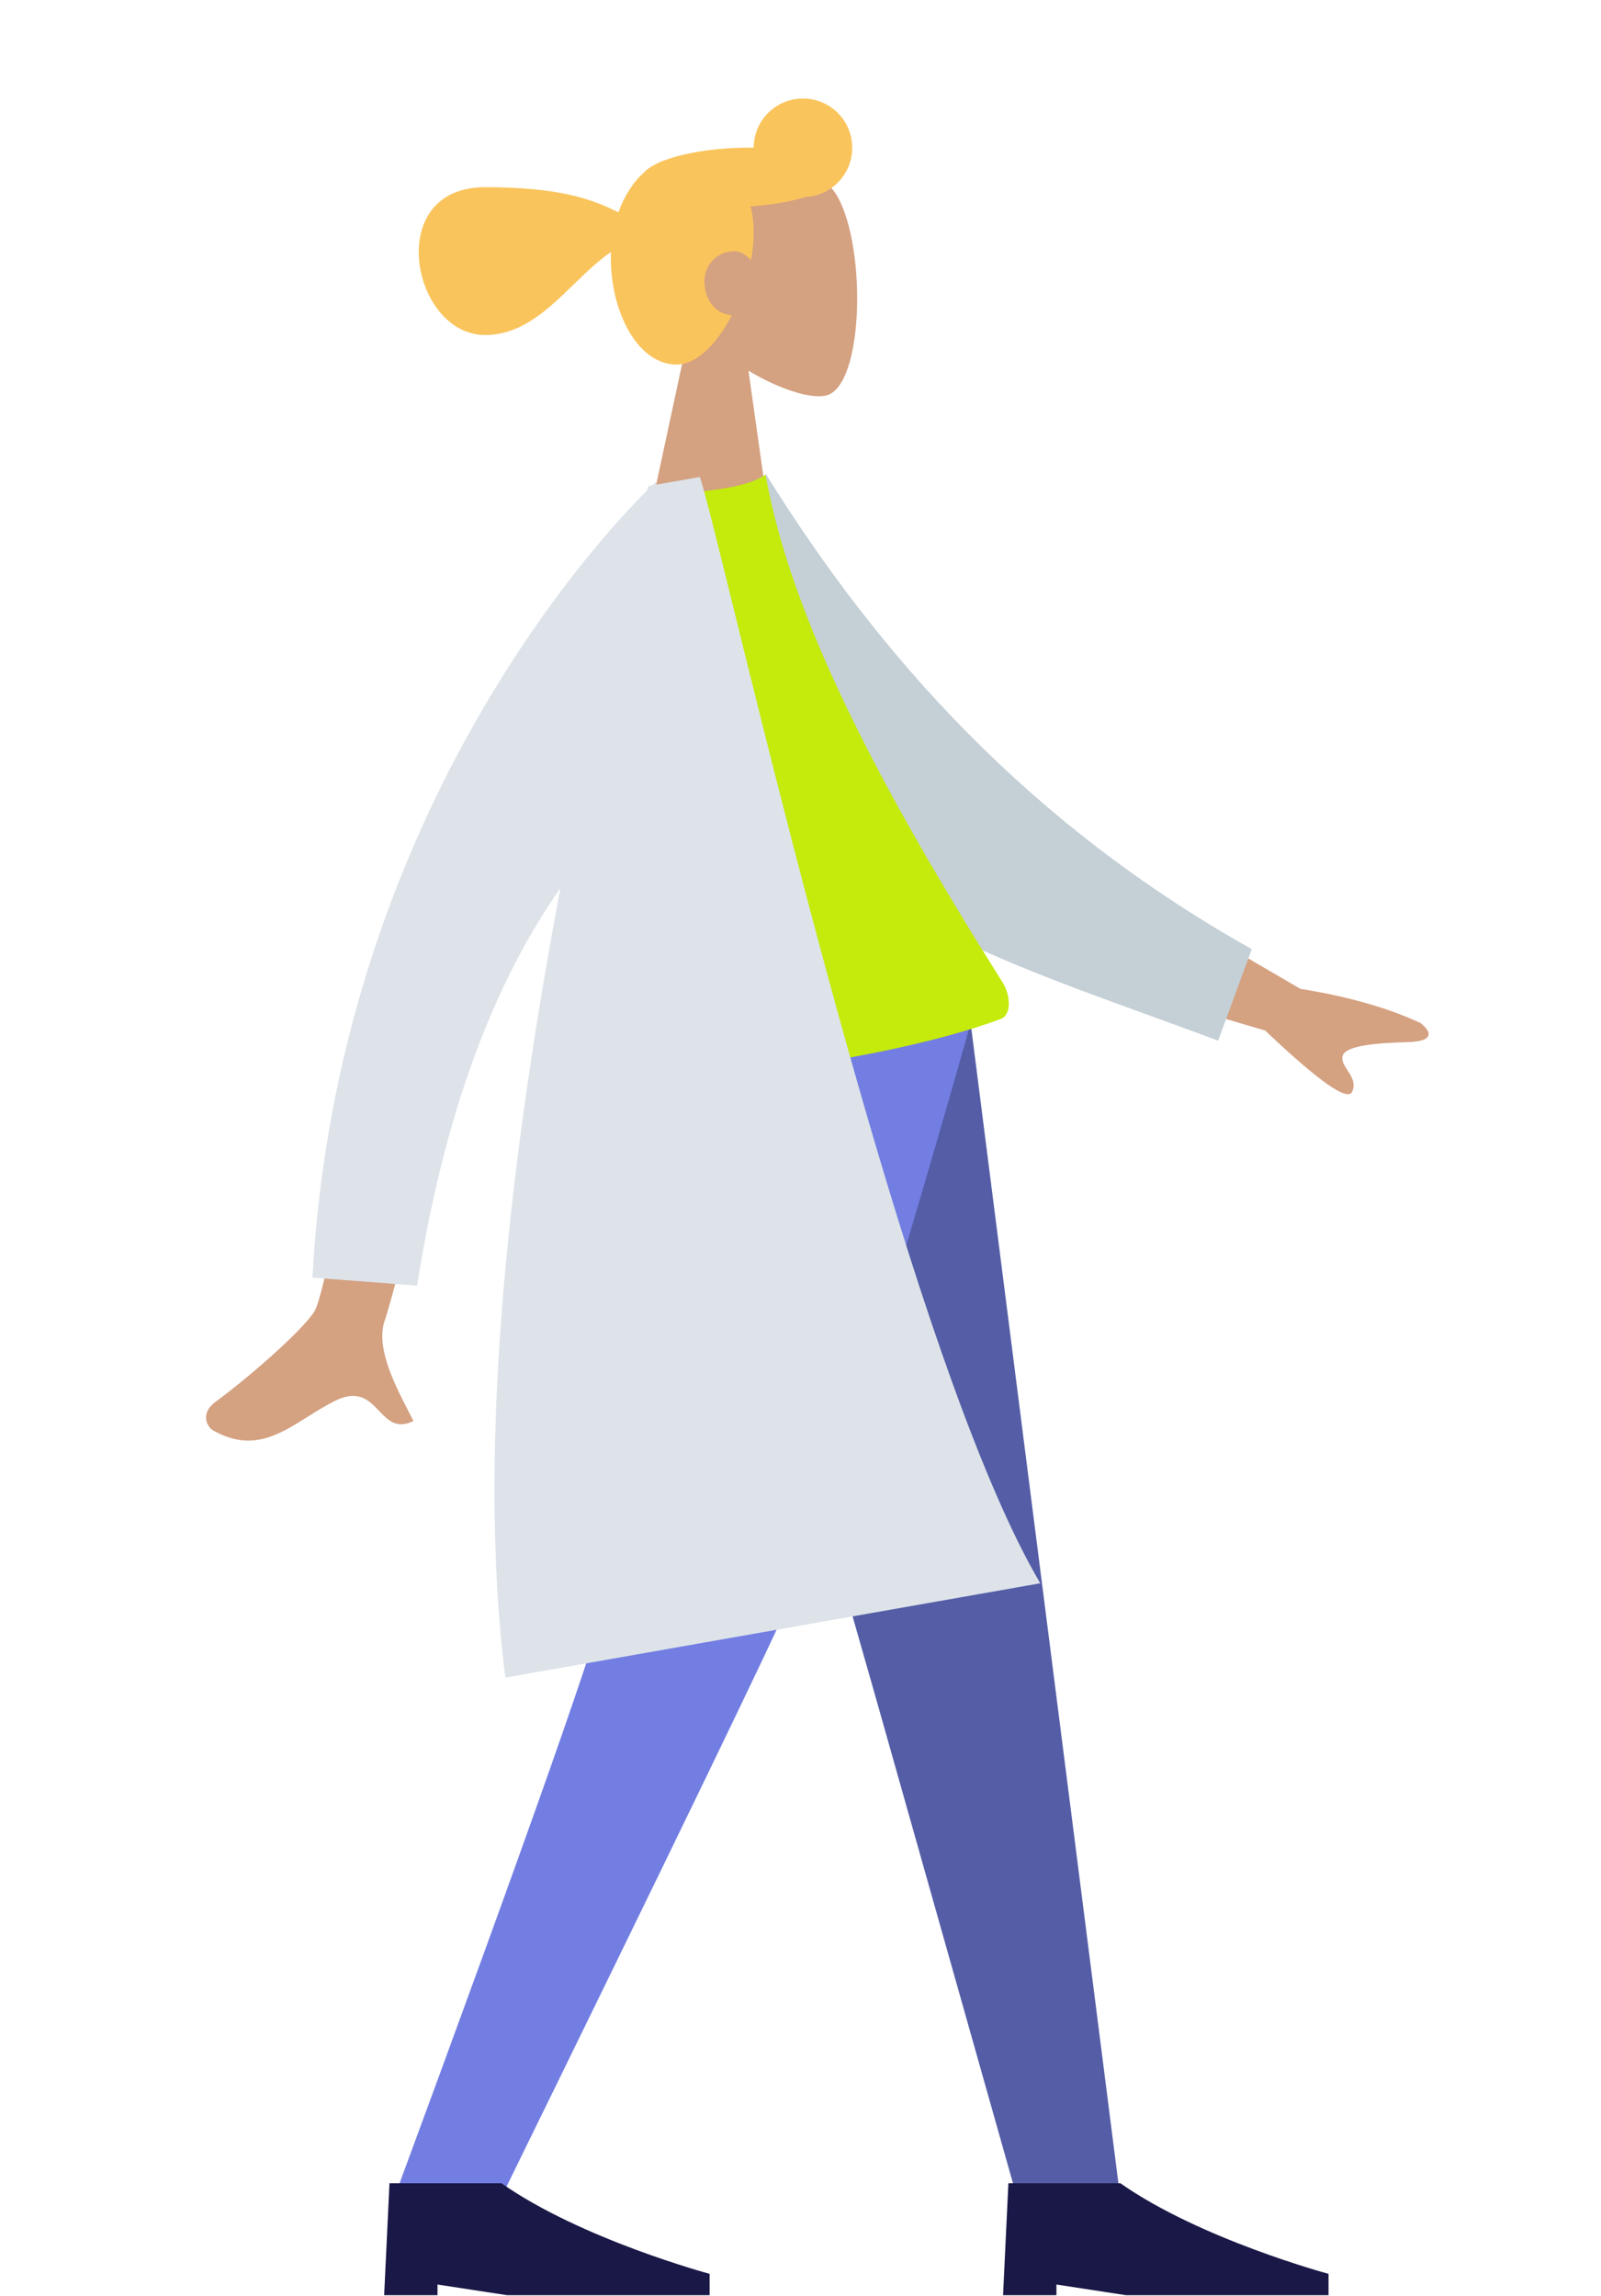
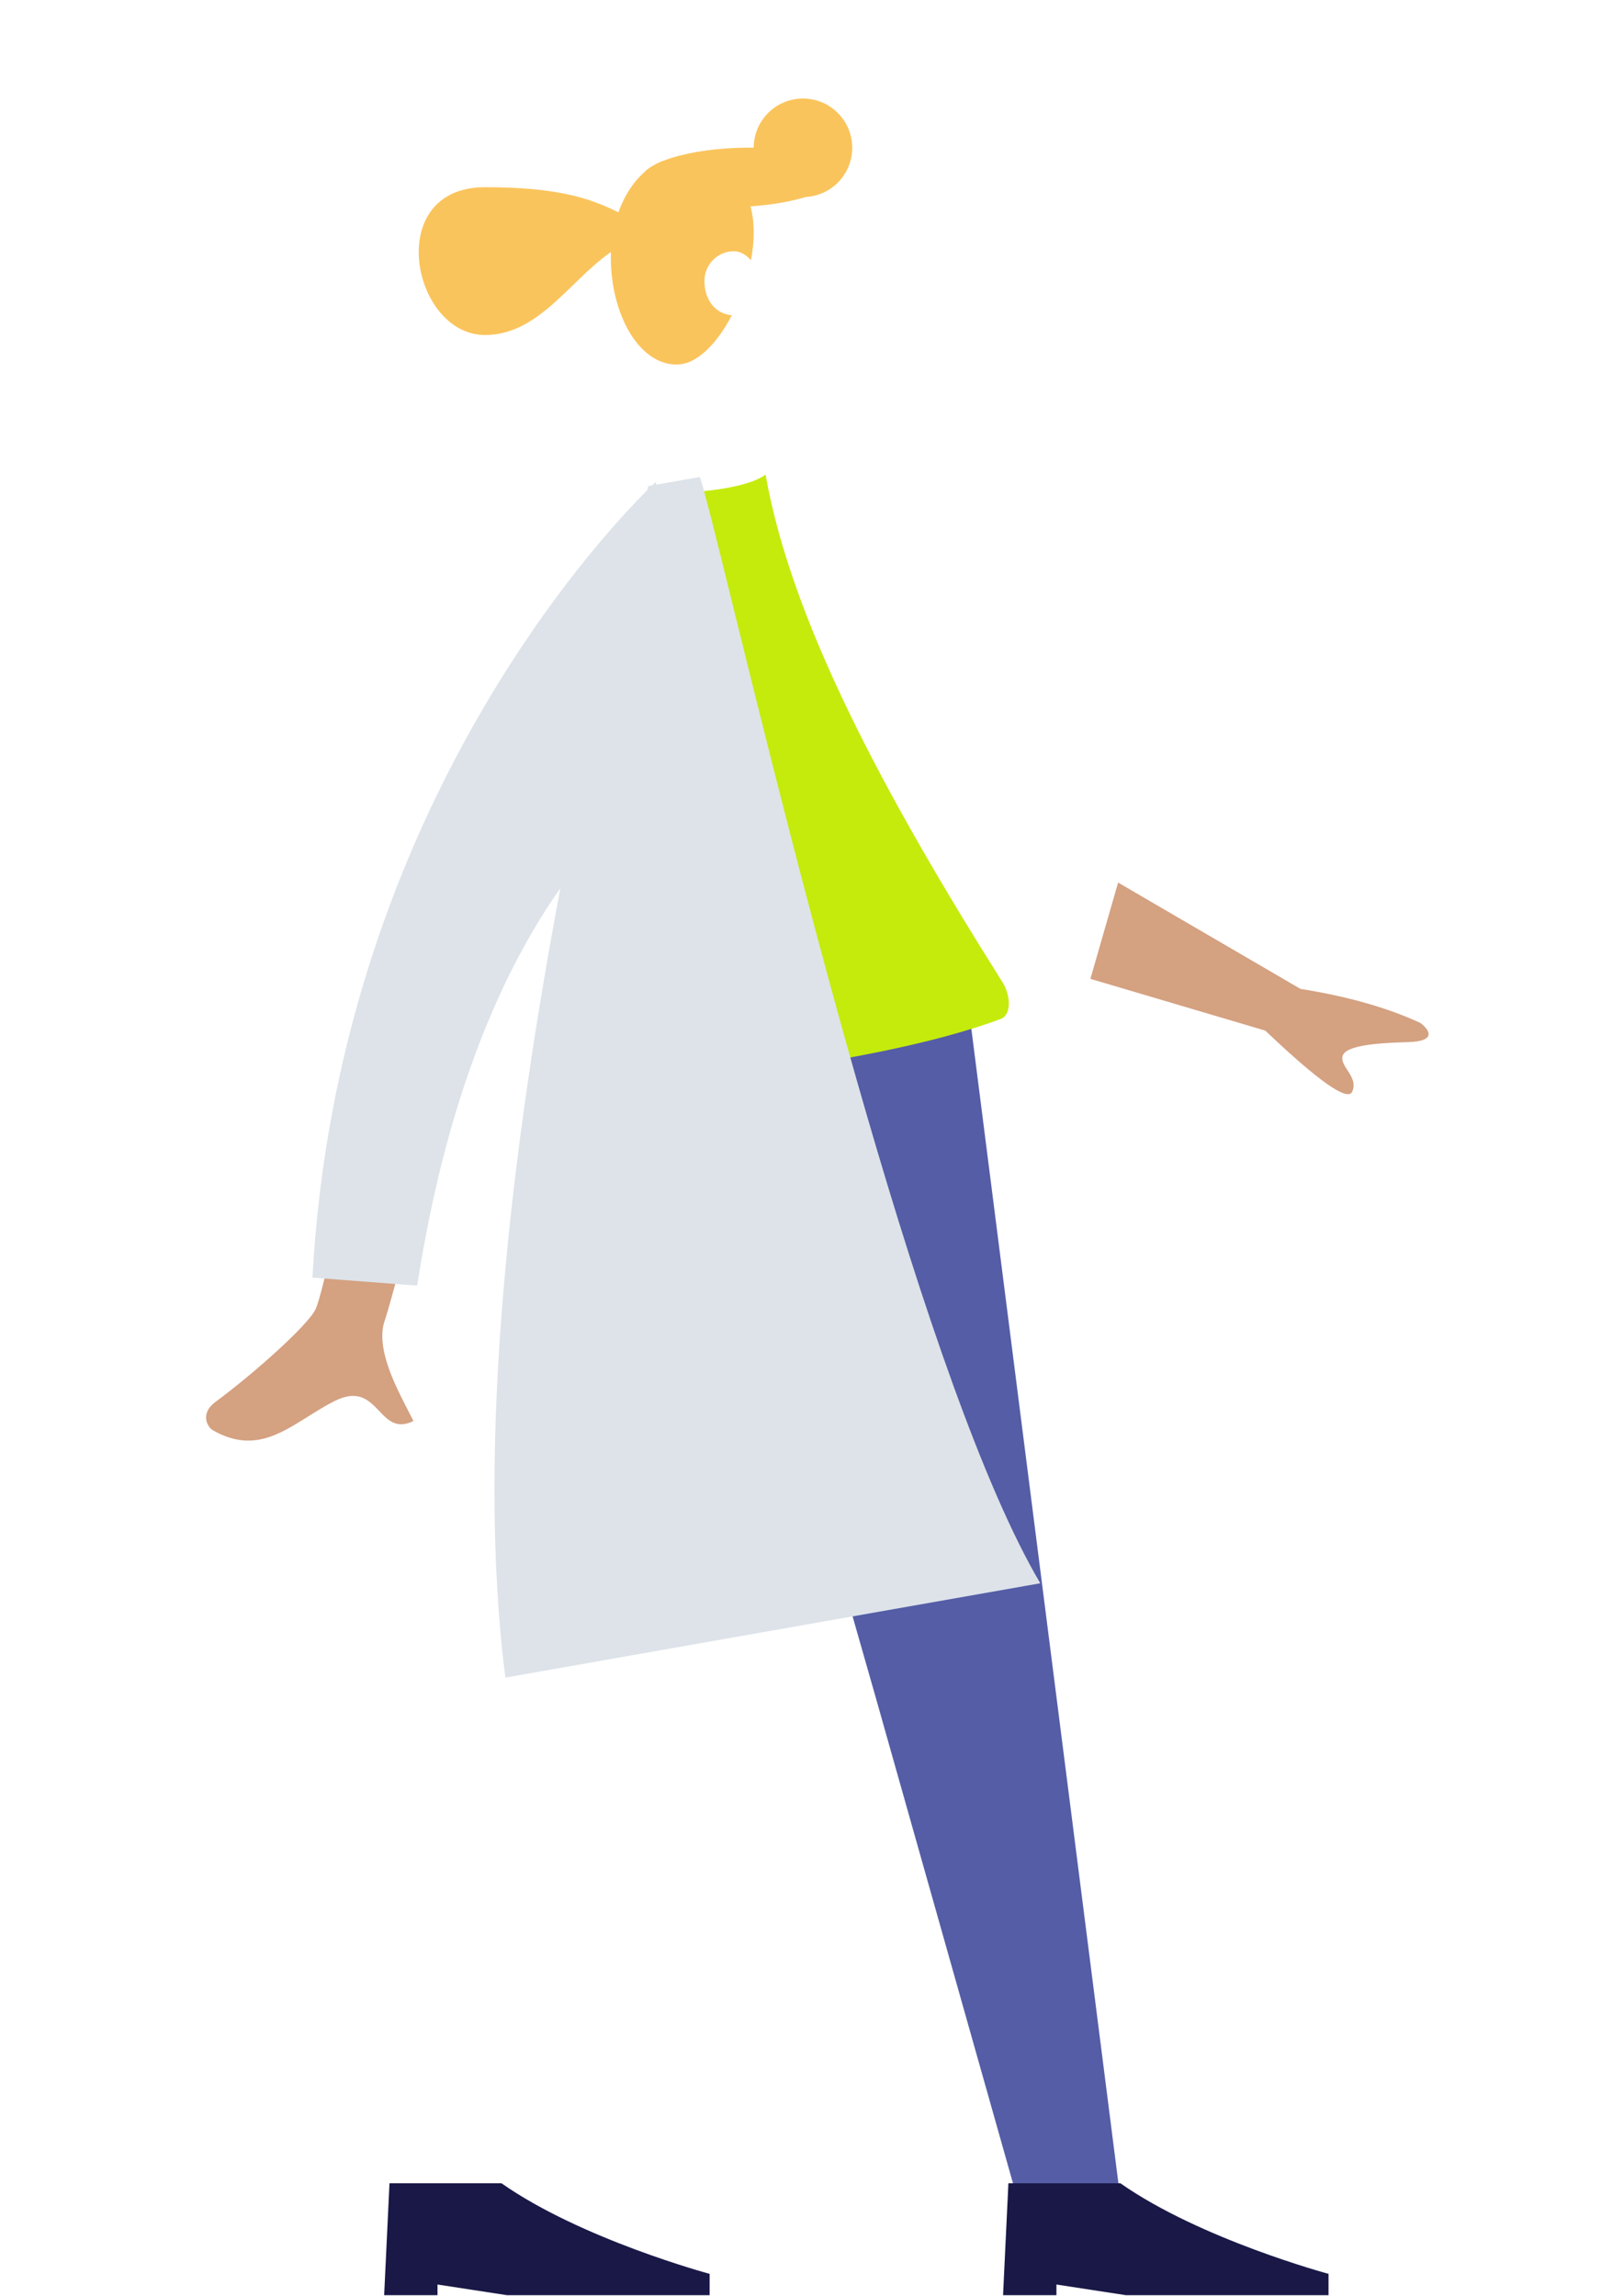
<svg xmlns="http://www.w3.org/2000/svg" width="325" height="466" viewBox="0 0 325 466" fill="none">
-   <path fill-rule="evenodd" clip-rule="evenodd" d="M151.935 75.244C158.411 79.147 164.774 81.033 167.76 80.263C175.25 78.333 175.938 50.935 170.143 40.134C164.349 29.333 134.558 24.625 133.057 46.026C132.536 53.453 135.654 60.081 140.262 65.49L132 104H156L151.935 75.244Z" fill="#D4A181" />
  <path fill-rule="evenodd" clip-rule="evenodd" d="M173 30C173 35.341 168.813 39.704 163.542 39.986C160.526 40.916 156.652 41.599 152.356 41.887C152.773 43.456 153 45.238 153 47.252C153 49.03 152.804 50.916 152.442 52.83C151.511 51.723 150.265 51 149 51C145.462 51 143 53.91 143 57C143 60.922 145.264 63.758 148.569 63.985C145.593 69.698 141.477 74 137.364 74C129.554 74 124 63.557 124 52.33C124 51.935 124.008 51.543 124.023 51.154C121.379 52.969 118.929 55.347 116.461 57.743L116.461 57.743C111.218 62.833 105.895 68 98.461 68C83.587 68 77.68 38 98.461 38C112.593 38 119.545 40.06 125.535 43.107C126.717 39.776 128.519 36.976 130.722 35.02C131.252 34.423 132.065 33.852 133.113 33.323C133.754 32.972 134.417 32.687 135.099 32.472C138.712 31.144 143.945 30.208 149.791 30.004C150.882 29.965 151.954 29.954 153 29.968C153.017 24.46 157.488 20 163 20C168.523 20 173 24.477 173 30Z" fill="#FAC45C" />
  <path fill-rule="evenodd" clip-rule="evenodd" d="M138.635 207.436L177.902 345.015L206.552 446.418H227.448L197.003 207.436H138.635Z" fill="#545DA6" />
-   <path fill-rule="evenodd" clip-rule="evenodd" d="M128.134 207.436C127.225 278.346 124.128 317.022 123.175 323.464C122.221 329.907 107.802 370.891 79.917 446.418H101.564C137.063 373.963 156.88 332.978 161.014 323.464C165.148 313.95 177.906 275.274 197.122 207.436H128.134Z" fill="#727EE2" />
  <path fill-rule="evenodd" clip-rule="evenodd" d="M77.982 465.882L79.065 443.174L101.81 443.174C117.987 454.528 144.05 461.557 144.05 461.557V465.882H102.893L88.813 463.72V465.882H77.982Z" fill="#191847" />
  <path fill-rule="evenodd" clip-rule="evenodd" d="M203.62 465.882L204.703 443.174L227.448 443.174C243.625 454.528 269.688 461.557 269.688 461.557V465.882H228.531L214.451 463.72V465.882H203.62Z" fill="#191847" />
  <path fill-rule="evenodd" clip-rule="evenodd" d="M64.078 265.707C67.027 259.171 79.096 193.061 79.096 193.061L98.471 192.469C98.471 192.469 79.672 263.725 78.145 267.915C76.162 273.359 80.118 281.027 82.799 286.227C83.214 287.032 83.599 287.777 83.926 288.446C80.513 290.117 78.783 288.303 76.959 286.391C74.899 284.232 72.719 281.947 67.859 284.415C65.982 285.368 64.212 286.48 62.484 287.565C56.513 291.316 51.027 294.762 43.249 290.338C42.016 289.636 40.596 286.882 43.716 284.581C51.491 278.849 62.636 268.903 64.078 265.707ZM263.979 200.722L226.975 179.146L221.348 198.691L256.851 209.198C267.659 219.472 273.534 223.611 274.476 221.614C275.27 219.931 274.364 218.529 273.529 217.238C272.879 216.232 272.272 215.293 272.546 214.341C273.172 212.166 279.659 211.705 285.834 211.531C292.008 211.357 289.937 208.824 288.319 207.635C281.675 204.557 273.561 202.252 263.979 200.722Z" fill="#D4A181" />
-   <path fill-rule="evenodd" clip-rule="evenodd" d="M144.498 102.246L155.523 96.316C178.386 133.122 208.825 167.266 254.101 192.656L247.288 211.236C208.907 196.916 173.187 186.832 154.417 158.498C148.118 148.989 146.304 114.626 144.498 102.246Z" fill="#C5CFD6" />
  <path fill-rule="evenodd" clip-rule="evenodd" d="M123.946 220.8C123.946 220.8 175.185 217.255 203.129 206.838C205.437 205.977 205.11 201.923 203.526 199.412C178.867 160.303 160.568 125.611 155.406 96.337C151.085 99.56 138.935 99.979 138.935 99.979C123.014 133.892 119.354 170.228 123.946 220.8Z" fill="#C4EB0C" />
  <path fill-rule="evenodd" clip-rule="evenodd" d="M132.402 98.524C132.886 98.058 133.143 97.823 133.143 97.823L133.209 98.381L142.061 96.82C142.966 99.354 145.325 108.92 148.764 122.868C161.261 173.554 188.026 282.111 211.178 321.379L102.589 340.526C96.452 292.323 104.024 232.05 113.75 180.29C102.621 196.072 90.825 221.318 84.685 260.964L63.426 259.337C68.43 166.505 121.05 109.806 131.386 99.519C131.455 99.234 131.522 98.95 131.59 98.667L132.402 98.524Z" fill="#DDE3E9" />
</svg>